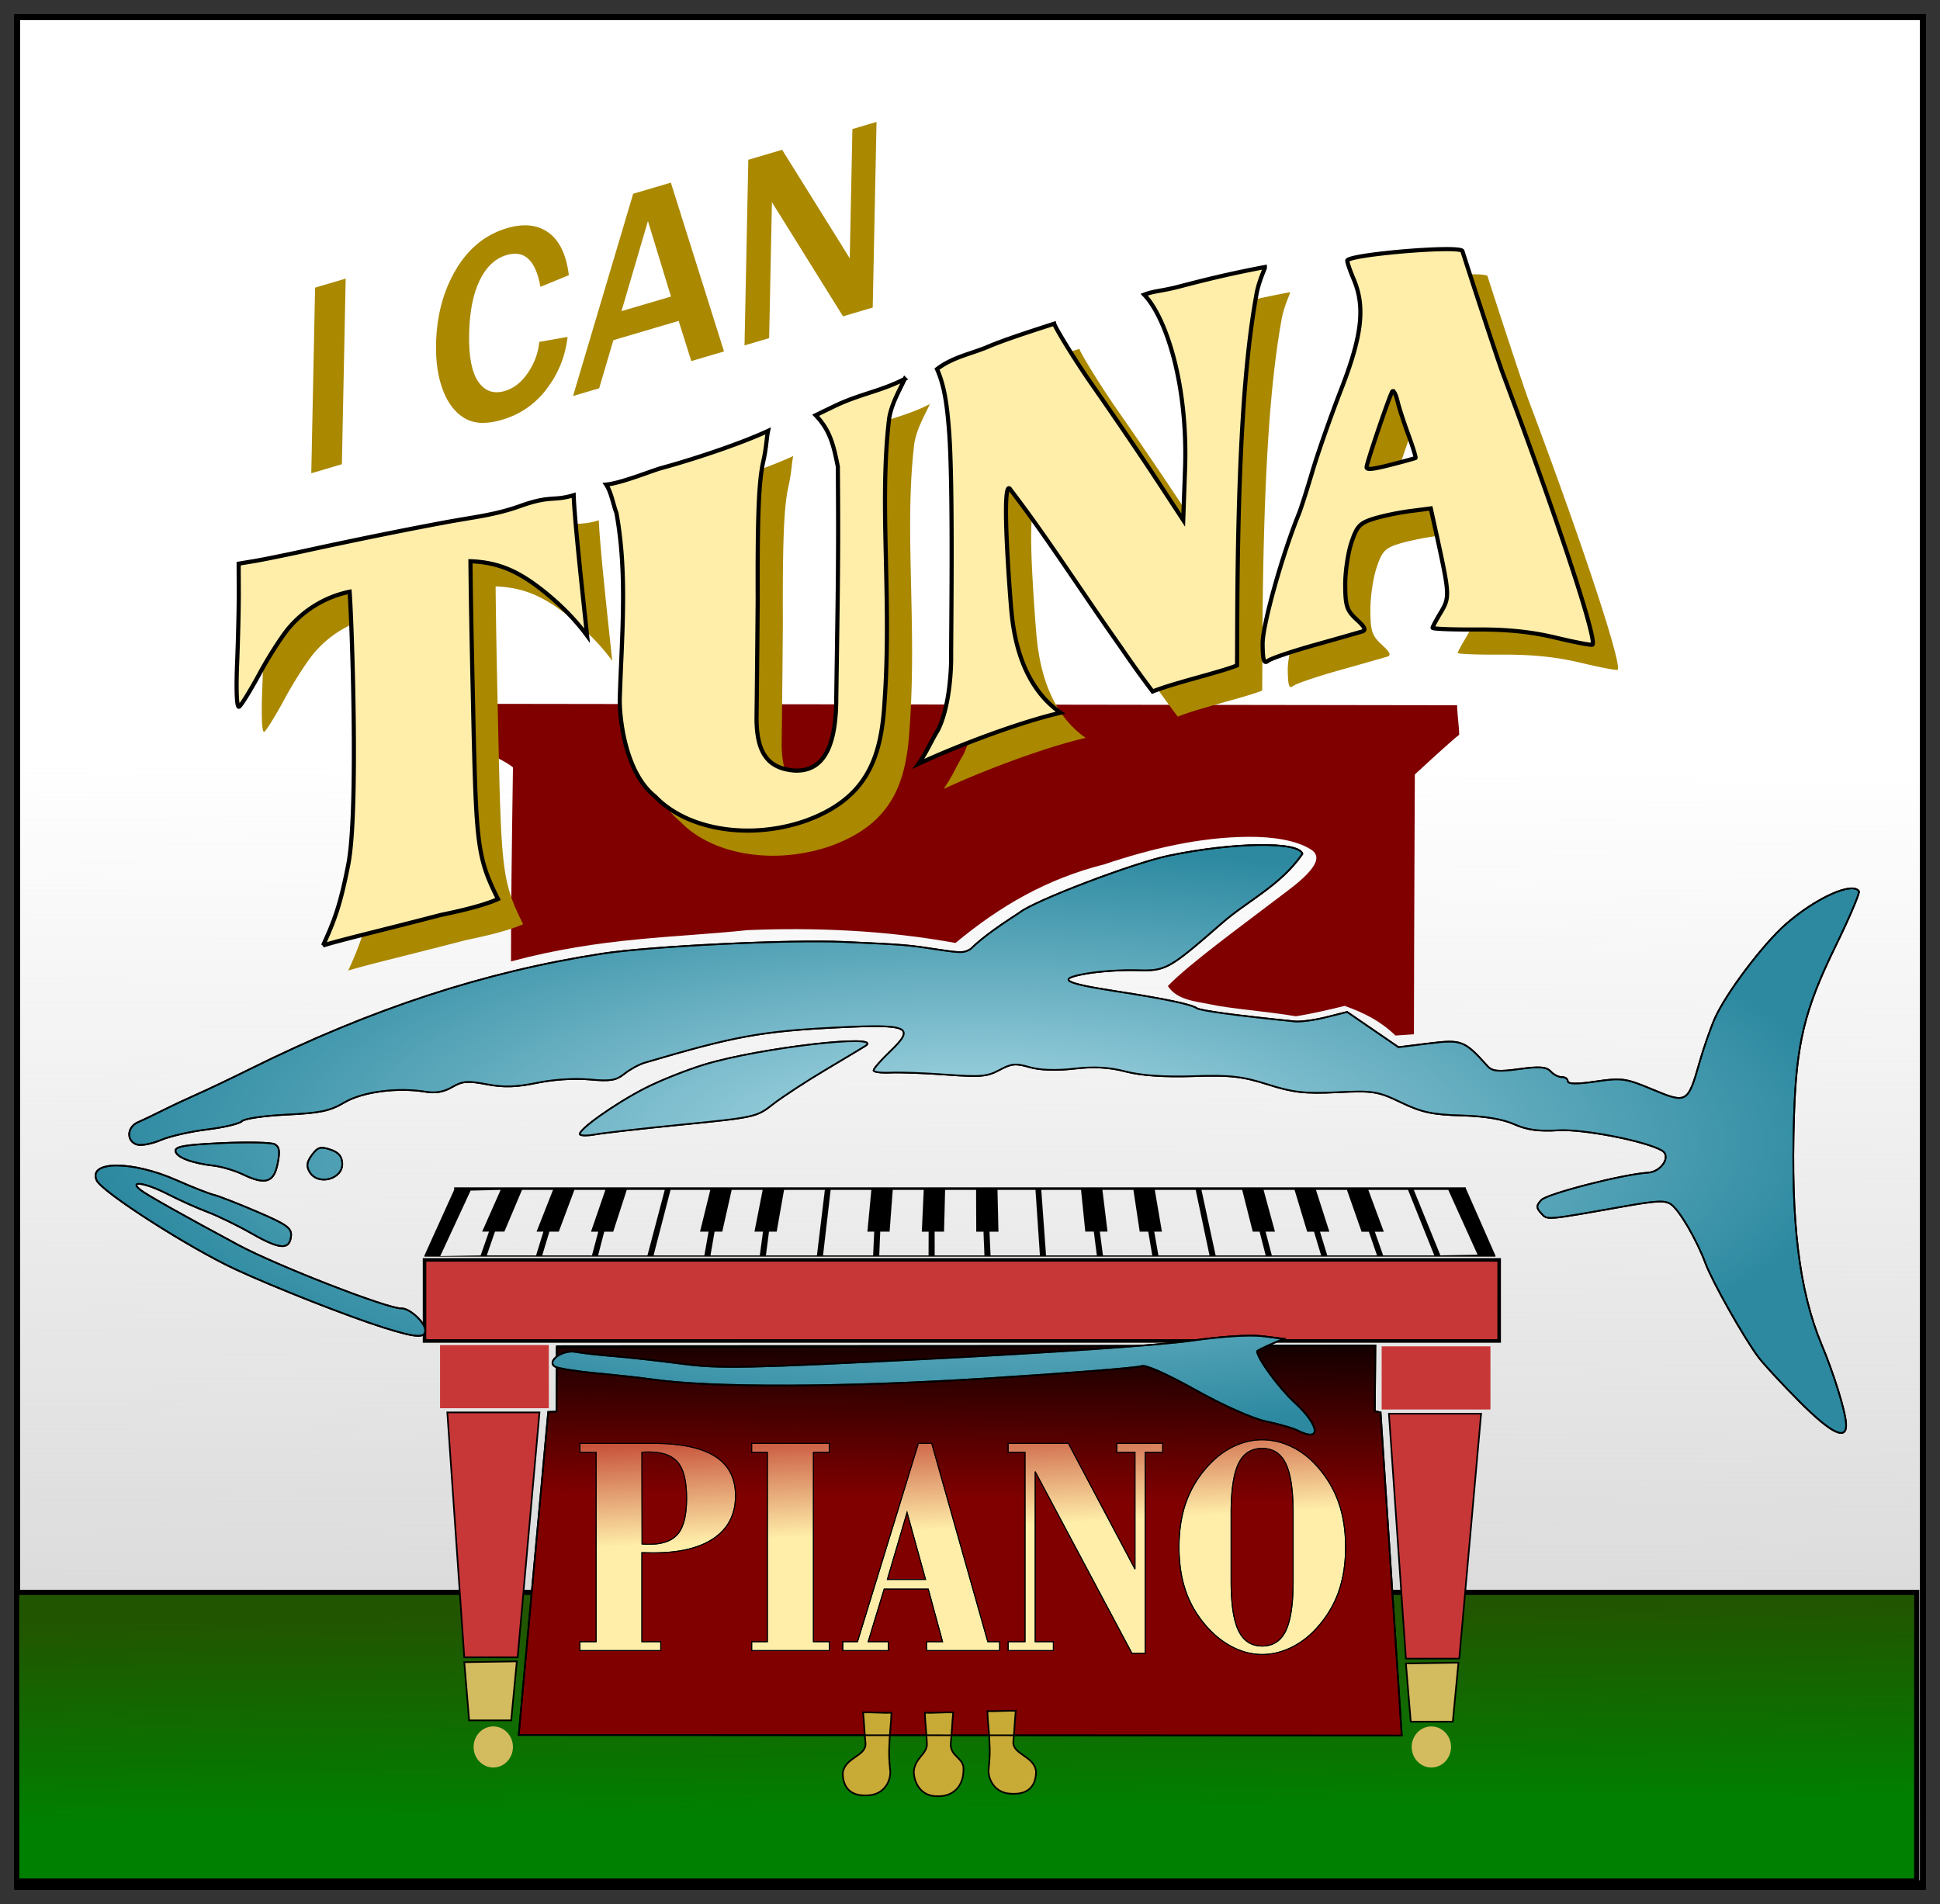
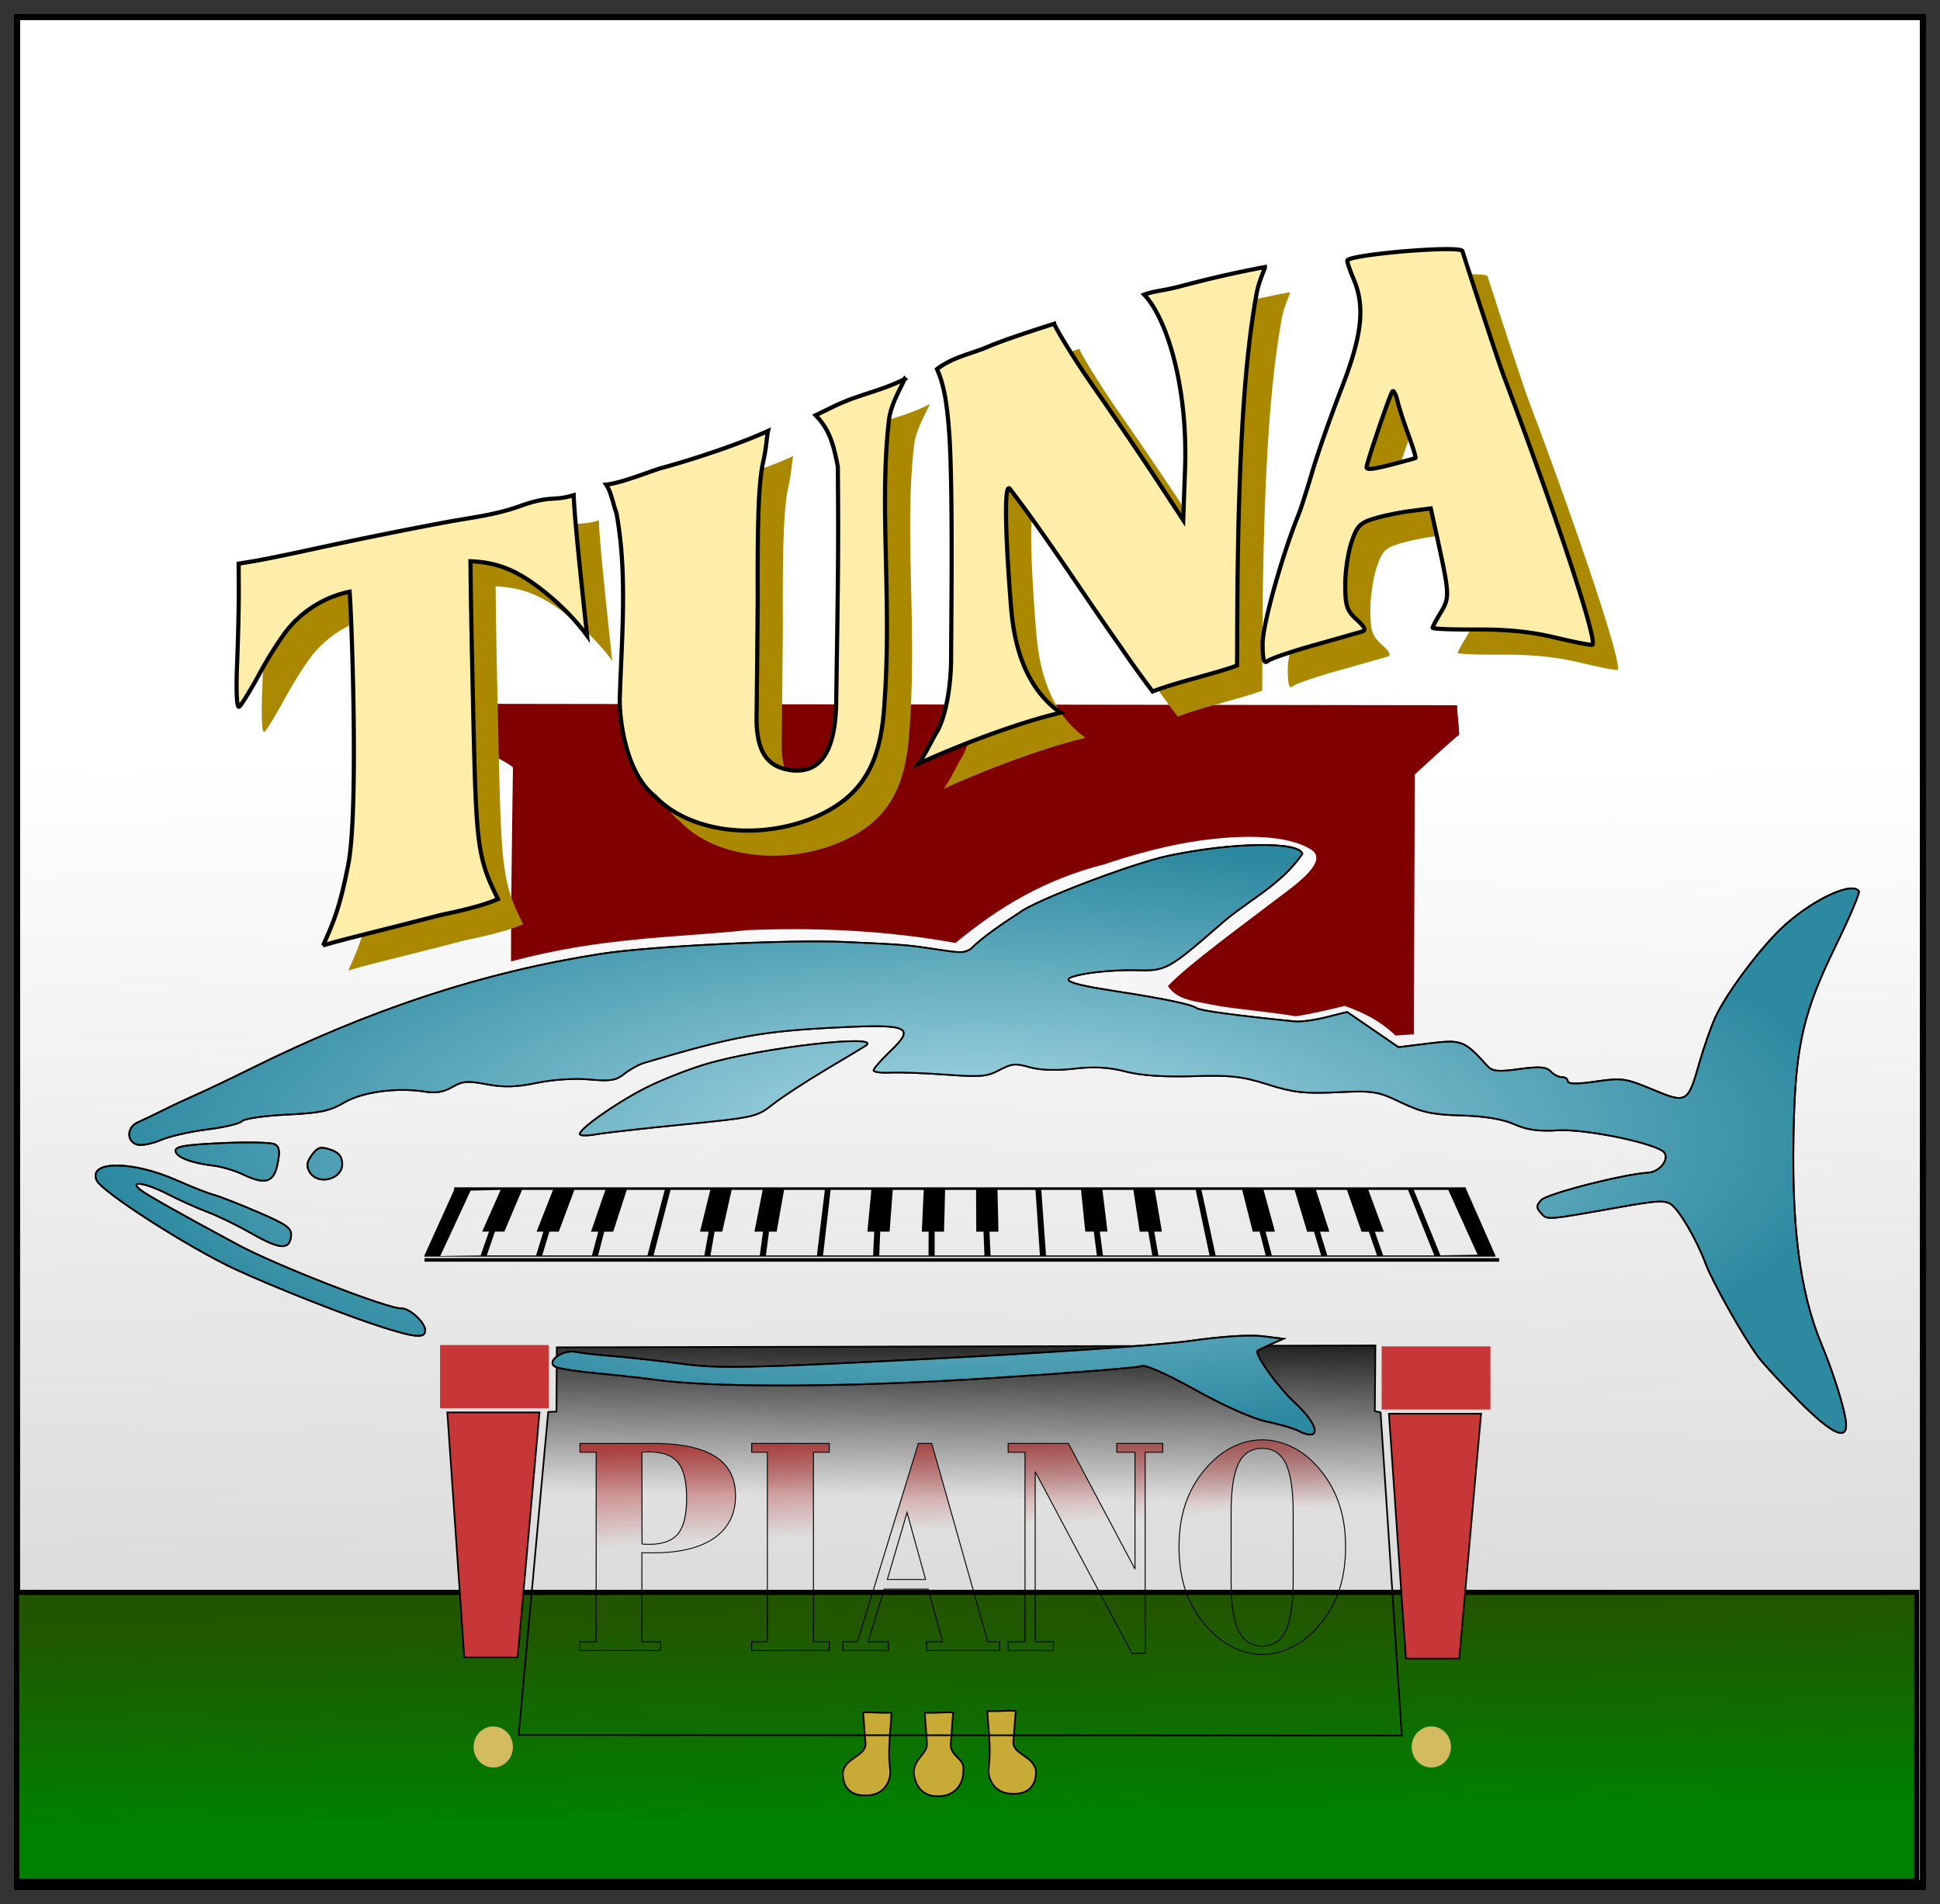
<svg xmlns="http://www.w3.org/2000/svg" xmlns:xlink="http://www.w3.org/1999/xlink" width="547.93" height="537.904" viewBox="0 0 547.93 537.904">
  <rect x="0" y="0" width="547.93" height="537.904" fill="#333333" stroke="none" />
  <defs>
    <linearGradient id="a">
      <stop offset="0" stop-color="#afdde9" />
      <stop offset="1" stop-color="#afdde9" stop-opacity="0" />
    </linearGradient>
    <linearGradient xlink:href="#b" id="i" gradientUnits="userSpaceOnUse" gradientTransform="matrix(1.172 0 0 1.172 638.564 -190.222)" x1="-242.44" y1="520.437" x2="-240.211" y2="559.518" />
    <linearGradient id="b">
      <stop offset="0" stop-color="#a00" />
      <stop offset="1" stop-color="#a00" stop-opacity="0" />
    </linearGradient>
    <linearGradient xlink:href="#c" id="h" gradientUnits="userSpaceOnUse" gradientTransform="matrix(1.172 0 0 1.172 499.538 -151.231)" x1="-99.029" y1="459.8" x2="-99.597" y2="504.415" />
    <linearGradient id="c">
      <stop offset="0" />
      <stop offset="1" stop-opacity="0" />
    </linearGradient>
    <linearGradient xlink:href="#d" id="g" x1="-410.703" y1="331.598" x2="-409.703" y2="391.238" gradientUnits="userSpaceOnUse" gradientTransform="matrix(1.286 0 0 .936 911.405 162.016)" />
    <linearGradient id="d">
      <stop offset="0" stop-color="#250" />
      <stop offset="1" stop-color="#250" stop-opacity="0" />
    </linearGradient>
    <linearGradient xlink:href="#e" id="f" x1="-426.704" y1="432.694" x2="-425.704" y2="153.407" gradientUnits="userSpaceOnUse" gradientTransform="matrix(1.286 0 0 1.209 911.215 46.777)" />
    <linearGradient id="e">
      <stop offset="0" stop-color="#ccc" />
      <stop offset="1" stop-color="#ccc" stop-opacity="0" />
    </linearGradient>
    <radialGradient xlink:href="#a" id="j" gradientUnits="userSpaceOnUse" gradientTransform="matrix(1.172 0 0 .393 662.51 163.698)" cx="-239.336" cy="445.375" fx="-239.336" fy="445.375" r="212.726" />
  </defs>
  <path fill="#fff" fill-rule="evenodd" stroke="#000" stroke-width="1.674" d="M4.837 4.837h538.256v528.23H4.837z" />
  <path fill="url(#f)" fill-rule="evenodd" stroke="#000" stroke-width="1.673" d="M110.871 21.418h538.258v527.149H110.871z" transform="translate(-106.035 -16.582)" />
  <path fill="green" fill-rule="evenodd" stroke="#000" stroke-width="1.404" d="M4.702 449.832H541.36v81.5H4.702z" />
  <path fill="url(#g)" fill-rule="evenodd" stroke="#000" stroke-width="1.415" d="M110.742 466.419h536.646v82.787H110.742z" transform="translate(-106.035 -16.582)" />
  <path d="M132.538 198.814l1.135 9.338c.467 3.93 7.246 5.465 11.206 8.605-.36 24.614-.554 40.658-.55 54.82 25.767-6.897 46.116-6.642 66.757-8.826 18.688-.805 39.185.021 58.774 3.625 12.601-10.468 25.766-18.11 42.076-22.228 13.19-4.437 26.896-7.656 40.647-7.763 7.004-.054 13.67 1.018 17.687 3.589 2.576 1.648 2.688 4.58-6.152 11.315-14.008 10.673-28.176 20.928-34.275 27.245 2.648 4.036 7.86 4.296 11.9 5.163 5.89 1.264 15.568 1.935 24.243 3.37 4.244-.602 11.31-2.285 13.805-2.93 5.752 2.091 10.016 4.25 14.355 8.385l5.2-.366c.04-28.153.256-73.385.256-73.385s10.317-9.58 12.524-11.205c-.009-2.387-.52-5.363-.586-8.35z" fill="maroon" />
  <g style="text-align:center;line-height:125%;-inkscape-font-specification:'Franklin Gothic Medium,'" font-size="74.996" font-weight="400" letter-spacing="0" word-spacing="0" text-anchor="middle" fill="#a80" font-family="Franklin Gothic Medium">
-     <path d="M96.56 131.137l-8.64 2.55 1.073-52.434 8.64-2.55zM152.318 96.58l7.988-1.404c-.623 5.402-2.567 10.27-5.833 14.607-3.265 4.337-7.497 7.273-12.695 8.807-4.378 1.293-7.906 1.138-10.585-.464-2.678-1.602-4.713-4.247-6.104-7.935-1.39-3.687-2.035-8.015-1.933-12.983.164-7.99 2.03-15 5.597-21.03 3.568-6.03 8.384-9.939 14.448-11.73 4.753-1.402 8.677-.97 11.773 1.298 3.095 2.268 4.991 6.265 5.689 11.99l-8.027 3.286c-1.313-7.478-4.486-10.474-9.52-8.988-3.232.954-5.776 3.34-7.635 7.16-1.859 3.82-2.852 8.854-2.98 15.102-.13 6.351.732 10.863 2.586 13.536 1.853 2.673 4.36 3.543 7.521 2.61 2.53-.747 4.706-2.471 6.53-5.173 1.824-2.702 2.884-5.599 3.18-8.69zM204.486 99.277l-9.237 2.727-3.573-11.355-18.438 5.443-4.014 13.594-7.375 2.177 16.983-57.13 10.642-3.142zm-14.973-15.51l-6.51-21.332-7.468 25.457zM246.49 86.877l-8.394 2.478-17.506-28.126-1.319-2.093c-.27-.429-.687-1.108-1.25-2.036l-.786 38.413-6.954 2.053 1.073-52.434 9.553-2.82 16.156 25.928c.135.215 1.115 1.797 2.94 4.745l.747-36.531 6.814-2.012z" />
-   </g>
+     </g>
  <g fill="#a80">
    <path d="M364.323 82.544c-8.74 1.662-15.082 3.127-24.095 5.492-4.863 1.277-7.27 1.248-9.96 2.307 6.241 6.494 12.394 25.555 11.535 49.327l-.513 14.354-7.47-11.388c-4.106-6.268-12.148-18.109-17.87-26.293-5.723-8.184-10.882-16.834-11.096-17.797-8.01 2.577-13.502 4.391-18.054 6.225-4.889 2.207-10.438 3.04-15.05 6.592 2.04 4.561 2.813 9.843 3.406 17.467 1.205 15.518.535 58.401.585 64.487-.068 6.475-1.099 14.812-3.728 20.02-1.602 2.509-3.124 6.168-5.5 9.532 11.786-5.495 29.256-11.956 40.135-14.428-12.207-8.544-13.537-24.414-14.062-30.724-1.789-23.243-1.804-35.314-.036-32.225 9.942 12.921 20.012 28.69 30.65 43.76 3.204 4.642 5.372 7.787 9.448 13.183 6.012-2.43 18.998-5.403 23.839-7.36.091-5.124-.055-21.788.476-42.369.912-35.358 3.134-51.949 5.017-62.51.745-4.177 2.72-7.724 2.344-7.652zm-101.691 31.602c-6.951 3.583-12.747 4.203-20.25 7.873l-4.908 2.38c4.079 4.258 5.035 8.36 6.262 14.502.221 24.506.016 34.017-.44 65.292-.018 13.56-3.443 20.96-11.827 20.58-7.101-.596-10.612-4.473-10.693-14.538.137-11.45.254-23.87.33-33.946-.093-23.408.296-33.18 1.574-38.853.94-4.169.875-6.333 1.355-8.606-7.822 3.611-20.808 7.956-30.21 10.51-2.343.636-11.527 4.34-15.527 4.65 1.493 2.21 2.008 5.723 2.892 7.947 3.217 17.34 1.476 35.257.953 52.805-.04 5.474 1.58 20.684 9.96 27.318 9.123 9.574 26.968 12.426 42.808 6.811 17.361-6.424 21.152-18.045 22.045-33.836 2.037-29.377-1.622-55.63 1.281-79.757.703-4.226 2.836-7.722 4.395-11.132zM98.348 274.178c3.356-7.366 4.904-11.557 7.181-23.192 2.874-15.52.913-69.376.317-76.728-6.085 1.249-12.2 4.498-16.979 10.01-1.995 2.302-5.768 8.145-8.384 12.983-2.616 4.838-5.244 9.103-5.842 9.477-.657.412-.884-4.32-.574-12.002.281-6.976.496-16.218.477-20.54l-.034-7.856 4.39-.73c2.414-.4 9.129-1.761 14.921-3.025 12.977-2.83 27.685-5.813 38.995-7.91 8.326-1.543 14.087-2.068 21.234-4.627 8.68-3.108 9.241-1.275 15.078-3.055.282 7.678 2.814 30.421 3.788 39.672-4.636-6.32-10.371-11.198-14.285-14.097-6.579-4.872-11.94-6.652-18.65-6.913.082 9.517.258 19.145.734 40.737.87 39.43 1.074 42.696 7.036 54.688-4.8 2.167-13.216 3.873-16.24 4.51-17.597 4.587-27.394 6.817-33.163 8.598zM414.834 77.483c-9.215.114-27.216 1.97-27.208 3.26.004.565.813 2.892 1.795 5.2 3.302 7.764 2.407 15.874-3.443 30.942-2.925 7.536-6.588 17.945-8.129 23.144-1.54 5.2-3.295 10.73-3.918 12.267-4.747 11.704-10.25 31.432-10.217 36.656.03 4.668.372 5.759 1.501 4.834.802-.656 6.713-2.661 13.147-4.468a1955.974 1955.974 0 0013.402-3.808c1.26-.37.867-1.238-1.501-3.406-2.742-2.51-3.186-3.817-3.223-9.667-.023-3.726.781-9.157 1.758-12.084 1.548-4.638 2.376-5.528 6.445-6.775 2.57-.788 7.214-1.735 10.327-2.124l5.64-.732 1.903 8.642c3.394 15.609 3.442 16.546.952 20.69-1.272 2.118-2.345 4.087-2.343 4.394.002.307 5.6.52 12.414.476 8.617-.055 15.434.645 22.374 2.307 5.488 1.314 10.138 2.206 10.363 1.978 1.383-1.4-10.105-36.172-25.23-76.388-1.383-3.676-8.79-26.242-11.499-34.789-.136-.43-2.238-.587-5.31-.549zm-14.318 40.135c.37.014.906 1.131 1.282 2.746.43 1.846 1.843 6.17 3.113 9.631 1.27 3.46 2.16 6.377 1.977 6.482-.183.105-2.867.85-5.932 1.648-5.964 1.552-7.868 1.796-7.873.952-.007-1.15 6.677-20.805 7.287-21.423.045-.045.094-.038.146-.036z" />
  </g>
  <g fill="#fea" stroke="#000">
    <path d="M357.221 75.441c-8.74 1.663-15.082 3.127-24.095 5.493-4.863 1.277-7.27 1.247-9.96 2.307 6.24 6.494 12.394 25.555 11.534 49.326l-.512 14.355-7.47-11.389c-4.107-6.268-12.148-18.108-17.87-26.292-5.723-8.184-10.882-16.835-11.097-17.797-8.008 2.577-13.501 4.391-18.053 6.225-4.889 2.207-10.438 3.04-15.05 6.592 2.04 4.561 2.813 9.843 3.405 17.467 1.205 15.518.536 58.4.586 64.487-.068 6.475-1.1 14.812-3.728 20.02-1.602 2.508-3.124 6.168-5.5 9.531 11.785-5.494 29.255-11.956 40.135-14.428-12.207-8.543-13.538-24.413-14.062-30.723-1.789-23.243-1.805-35.314-.037-32.225 9.943 12.92 20.013 28.689 30.65 43.76 3.205 4.641 5.372 7.786 9.449 13.183 6.012-2.43 18.998-5.403 23.839-7.36.091-5.125-.055-21.789.476-42.37.912-35.358 3.133-51.948 5.017-62.508.745-4.178 2.72-7.725 2.343-7.654zM255.53 107.044c-6.95 3.583-12.746 4.203-20.25 7.873l-4.907 2.38c4.079 4.258 5.035 8.36 6.262 14.501.22 24.506.015 34.018-.44 65.292-.019 13.561-3.443 20.961-11.828 20.58-7.1-.595-10.611-4.472-10.692-14.537.137-11.45.253-23.87.33-33.946-.093-23.408.296-33.181 1.574-38.853.939-4.169.875-6.333 1.355-8.606-7.822 3.61-20.808 7.956-30.211 10.51-2.343.636-11.526 4.339-15.527 4.65 1.493 2.21 2.008 5.723 2.893 7.947 3.216 17.34 1.476 35.257.952 52.805-.04 5.474 1.58 20.683 9.96 27.318 9.123 9.574 26.969 12.426 42.809 6.81 17.36-6.423 21.151-18.044 22.044-33.835 2.037-29.377-1.621-55.63 1.282-79.757.703-4.226 2.836-7.722 4.394-11.132zM91.246 267.076c3.355-7.366 4.904-11.557 7.181-23.193 2.874-15.52.912-69.376.317-76.727-6.086 1.249-12.2 4.497-16.979 10.01-1.996 2.302-5.769 8.144-8.384 12.982-2.616 4.838-5.245 9.103-5.842 9.478-.658.412-.884-4.32-.575-12.002.282-6.976.496-16.219.478-20.54l-.035-7.857 4.39-.728c2.415-.401 9.13-1.763 14.922-3.026 12.977-2.83 27.684-5.813 38.994-7.91 8.327-1.544 14.087-2.068 21.235-4.627 8.68-3.108 9.24-1.276 15.078-3.055.282 7.678 2.813 30.42 3.788 39.672-4.637-6.32-10.372-11.198-14.286-14.097-6.578-4.873-11.94-6.652-18.65-6.913.083 9.517.259 19.145.735 40.737.87 39.43 1.073 42.696 7.035 54.688-4.8 2.167-13.216 3.873-16.24 4.51-17.596 4.587-27.393 6.817-33.162 8.598zM407.732 70.38c-9.216.115-27.216 1.97-27.208 3.26.004.566.813 2.892 1.794 5.2 3.303 7.765 2.408 15.875-3.442 30.943-2.925 7.536-6.588 17.944-8.13 23.144-1.54 5.199-3.294 10.73-3.918 12.267-4.746 11.704-10.25 31.431-10.216 36.656.03 4.668.372 5.758 1.501 4.834.802-.657 6.713-2.661 13.146-4.468a1955.974 1955.974 0 0013.403-3.808c1.26-.371.867-1.238-1.501-3.406-2.742-2.51-3.186-3.817-3.223-9.667-.023-3.726.78-9.157 1.758-12.085 1.547-4.638 2.375-5.527 6.445-6.774 2.569-.788 7.214-1.736 10.326-2.124l5.64-.733 1.904 8.643c3.394 15.609 3.441 16.546.952 20.69-1.272 2.118-2.345 4.087-2.343 4.394.002.306 5.6.519 12.413.476 8.618-.055 15.435.645 22.375 2.307 5.487 1.314 10.138 2.205 10.363 1.977 1.382-1.4-10.105-36.17-25.23-76.388-1.383-3.675-8.79-26.241-11.499-34.788-.137-.43-2.238-.587-5.31-.55zm-14.318 40.136c.369.014.906 1.131 1.282 2.746.429 1.846 1.843 6.17 3.112 9.63 1.27 3.461 2.16 6.378 1.978 6.482-.183.105-2.867.85-5.933 1.648-5.964 1.552-7.867 1.796-7.873.952-.007-1.15 6.677-20.804 7.288-21.422.044-.045.093-.038.146-.036z" stroke-width="1.172" />
  </g>
-   <path fill="#c83737" fill-rule="evenodd" stroke="#000" d="M119.903 355.901h303.515v22.9H119.903z" />
+   <path fill="#c83737" fill-rule="evenodd" stroke="#000" d="M119.903 355.901h303.515H119.903z" />
  <path style="marker:none" d="M418.316 399.349h-26.03l4.795 69.187h15.07z" color="#000" fill="#c83737" stroke="#000" stroke-width=".469" overflow="visible" />
-   <path style="marker:none" d="M397.08 469.9l1.37 16.446h11.879l1.593-16.673z" color="#000" fill="#d3bc5f" stroke="#000" stroke-width=".469" overflow="visible" />
  <path d="M390.236 380.322h30.722v17.84h-30.722z" fill="#c83737" fill-rule="evenodd" />
  <path d="M152.368 398.984h-26.03l4.794 69.187h15.07z" style="marker:none" color="#000" fill="#c83737" stroke="#000" stroke-width=".469" overflow="visible" />
-   <path d="M131.132 469.535l1.37 16.447h11.878l1.593-16.673z" style="marker:none" color="#000" fill="#d3bc5f" stroke="#000" stroke-width=".469" overflow="visible" />
  <path d="M124.288 379.958h30.722v17.839h-30.722z" fill="#c83737" fill-rule="evenodd" />
  <path d="M144.872 493.488c0 3.203-2.486 5.8-5.553 5.8-3.068 0-5.554-2.597-5.554-5.8 0-3.204 2.486-5.8 5.554-5.8 3.067 0 5.553 2.596 5.553 5.8z" fill="#d3bc5f" />
-   <path style="marker:none" d="M157.255 380.273l-.088 18.473-2.333.106-8.335 91.243 249.418.174-5.987-91.287-1.625-.366.164-18.544z" color="#000" fill="maroon" stroke="#000" stroke-width=".469" overflow="visible" />
  <path style="marker:none" d="M269.225 483.724c-2.57-.091-5.446.201-8.015.11.091 3.028.49 5.672.582 8.7.175 2.924-3.338 3.927-3.7 7.85-.005 2.78 1.707 7.129 6.728 7.016 4.578.126 7.388-3.052 7.299-7.612.22-3.246-4.017-3.65-3.566-7.51.275-2.57.397-5.984.672-8.553zM286.89 483.266c-2.57-.092-5.446.2-8.016.109.092 3.028.491 5.672.583 8.7.175 2.924.103 4.156-.26 8.079-.005 2.78 1.937 6.67 6.959 6.558 4.577.125 6.474-2.592 6.462-6.308-.549-4.552-6.85-4.724-6.4-8.585.275-2.57.396-5.984.672-8.553zM243.767 483.724c2.57-.091 5.446.201 8.015.11-.091 3.028-.49 5.672-.582 8.7-.175 2.924-.104 4.156.26 8.078.004 2.781-1.938 6.672-6.959 6.558-4.578.126-6.475-2.591-6.462-6.307.548-4.552 6.85-4.725 6.4-8.585-.275-2.57-.397-5.984-.672-8.553z" color="#000" fill="#c8ab37" stroke="#000" stroke-width=".469" overflow="visible" />
  <path d="M263.29 397.185l-.088 18.143-2.334.106-8.335 91.243 249.419.173-5.987-91.286-1.625-.366.163-18.544z" style="marker:none" color="#000" fill="url(#h)" stroke="#000" stroke-width=".469" overflow="visible" transform="translate(-106.035 -16.582)" />
  <path d="M508.253 395.934c-4.94-4.959-10.191-10.641-11.67-12.627-4.103-5.504-12.995-21.297-14.908-26.475-2.38-6.445-7.194-14.742-9.598-16.546-1.702-1.277-3.895-1.186-13.849.577-21.979 3.893-21.147 3.825-22.95 1.858-1.425-1.556-1.421-2.124.026-3.72 1.617-1.784 23.152-7.311 30.135-7.735 3.824-.231 6.647-4.689 3.962-6.256-4.617-2.695-22.34-6.14-29.357-5.707-5.451.337-8.866-.14-12.404-1.732-3.192-1.436-8.335-2.29-14.867-2.468-8.127-.22-11.303-.906-17.064-3.682-6.536-3.15-7.919-3.37-18.054-2.874-9.063.444-12.479.058-19.595-2.213-7.17-2.289-10.71-2.68-21.063-2.332-8.11.272-14.752-.185-19.066-1.313-4.661-1.22-8.971-1.457-14.559-.805-4.952.579-9.665.424-12.531-.412-3.994-1.164-5.113-1.061-8.559.785-3.47 1.86-5.338 2.024-14.99 1.315-6.063-.445-13.162-.705-15.775-.577-2.612.128-4.769-.148-4.791-.613-.023-.465 2.101-2.9 4.72-5.41 7.152-6.854 5.288-7.725-14.466-6.757-21.846 1.07-29.346 2.434-54.889 9.98-1.59.47-4.161 1.871-5.713 3.115-2.387 1.912-3.915 2.163-9.893 1.626-4.287-.385-10.137-.006-14.858.963-5.88 1.207-9.346 1.305-14.145.4-5.476-1.033-6.831-.924-9.78.788-2.37 1.377-4.67 1.783-7.476 1.321-7.955-1.31-17.825-.01-22.972 3.026-4.095 2.415-6.723 2.969-16.316 3.439-6.391.313-11.947 1.126-12.597 1.843-.64.706-5.05 1.759-9.799 2.34-4.75.58-10.629 1.919-13.065 2.973-2.436 1.055-5.442 1.65-6.681 1.322-3.121-.825-3.051-4.925.108-6.308 1.421-.622 4.645-2.166 7.164-3.43 2.52-1.263 6.906-3.32 9.749-4.57 2.842-1.25 9.549-4.448 14.904-7.105 34.182-16.96 66.083-27.413 99.302-32.536 13.766-2.123 52.937-4.02 68.471-3.317 17.255.78 17.585.808 27.009 2.241 6.363.968 6.797.787 8.593-.204 4.042-3.947 9.39-7.395 13.911-10.366 4.007-3.242 31.772-13.875 41.979-16.019 18.262-3.836 37.005-4.097 37.87-.529-6.078 8.828-15.358 13.173-22.487 19.352-15.358 13.383-16.052 13.769-24.298 13.512-4.097-.128-10.49.3-14.205.95-8.597 1.505-6.613 2.688 8.394 5.006 13.768 2.126 21.152 3.673 22.739 4.764 1.038.713 11.056 2.068 27.717 3.748 1.621.164 5.606-.371 8.856-1.189l5.907-1.486 7.254 4.976 7.253 4.975 8.662-1.072c9.187-1.136 9.98-.828 16.47 6.4 1.353 1.506 3.054 1.666 8.993.846 5.673-.783 7.673-.632 8.866.67.847.926 2.266 1.647 3.153 1.603.887-.043 1.64.48 1.673 1.163.04.828 2.674.855 7.923.079 7.287-1.077 8.46-.912 16.02 2.259 9.648 4.046 9.986 3.853 13.25-7.594 1.187-4.165 3.15-9.805 4.361-12.532 3.144-7.076 13.634-20.979 20.079-26.611 8.46-7.393 18.755-12.026 20.6-9.27.313.468-2.699 7.535-6.693 15.704-8.684 17.76-11.004 27.347-11.649 48.132-.918 29.629 1.437 48.983 7.822 64.267 3.45 8.26 6.66 18.615 6.895 22.247.328 5.046-4.01 3.011-13.158-6.173zm-141.884 8.092c-1.17-.607-5.067-1.717-8.66-2.467-3.846-.803-12.102-4.476-20.07-8.929-8.23-4.6-14.21-7.243-15.255-6.744-.946.452-20.506 2.013-43.466 3.47-40.846 2.592-77.927 2.703-94.79.283-2.925-.42-9.924-1.189-15.554-1.709-5.63-.52-10.95-1.368-11.824-1.885-2.549-1.509 2.23-4.88 5.88-4.148 1.63.326 6.407.868 10.618 1.203 4.21.336 12.97 1.312 19.464 2.17 10.474 1.382 18.426 1.22 70.324-1.434 33.745-1.726 64.679-3.866 73.078-5.056 9.033-1.28 16.806-1.786 20.466-1.332l5.902.731-3.733 1.637c-2.053.9-3.727 1.749-3.72 1.887.102 2.086 6.217 10.431 10.571 14.429 7.24 6.646 7.712 11.494.769 7.894zm-258.045-29.013c-10.029-3.166-30.468-11.2-41.724-16.4-13.12-6.061-37.87-21.922-39.313-25.193-2.46-5.576 10.036-5.592 22.608-.027 4.33 1.916 9.05 3.775 10.49 4.13 1.441.354 6.994 2.523 12.341 4.819 8.264 3.548 9.686 4.567 9.478 6.794-.374 4.022-3.16 3.862-11.012-.63-3.955-2.262-9.61-5.023-12.57-6.136-2.957-1.112-7.974-3.362-11.148-5-6.248-3.223-11.192-4.038-7.89-1.3 1.538 1.273 11.638 6.963 27.707 15.606 10.857 5.84 42.375 18.104 46.061 17.923 2.258-.11 6.629 3.86 6.74 6.123.115 2.36-2.555 2.2-11.767-.709zM68.663 331.78c-2.313-1.11-6.063-2.232-8.335-2.492-6.294-.723-10.678-2.431-10.764-4.197-.062-1.249 2.759-1.72 13.128-2.195 7.263-.333 13.972-.182 14.909.336 1.328.734 1.508 1.936.817 5.467-1.046 5.352-3.445 6.11-9.755 3.08zm18.796-.692c-.986-1.643-.836-2.814.618-4.8 1.633-2.232 2.411-2.467 5.186-1.565 2.315.753 3.304 1.884 3.402 3.89.22 4.502-6.85 6.402-9.206 2.475zm76.379-10.585c-1.082-.98 9.734-8.698 18.392-13.122 4.206-2.15 11.774-5.16 16.818-6.689 15.499-4.698 50.795-8.782 45.387-5.252-.524.342-5.57 3.368-11.212 6.724-5.643 3.356-12.357 7.752-14.92 9.768-4.564 3.59-5.084 3.707-25.53 5.738-11.478 1.14-22.523 2.39-24.543 2.779-2.02.388-3.997.412-4.392.054z" fill="#2c89a0" stroke="#000" stroke-width=".469" />
  <g style="text-indent:0;text-align:center;line-height:125%;text-transform:none;block-progression:tb;marker:none;-inkscape-font-specification:Bodoni BdCn BT" font-size="92.988" font-weight="400" letter-spacing="0" word-spacing="0" text-anchor="middle" color="#000" fill="#fea" stroke="#000" stroke-width=".258" font-family="Bodoni BdCn BT">
-     <path d="M276.81 442.757l.045 26.879c.242.03.5.053.772.068.272.015.68.023 1.226.023 3.632 0 6.228-1.03 7.787-3.088 1.558-2.058 2.338-5.524 2.338-10.397 0-4.934-.787-8.43-2.361-10.489-1.574-2.058-4.223-3.087-7.946-3.087-.484 0-.863.008-1.135.023a8.592 8.592 0 00-.726.068zm-16.845 58.117v-2.588h4.404v-55.53h-4.404v-2.587h19.841c7.537 0 13.167 1.263 16.89 3.79 3.724 2.528 5.585 6.38 5.585 11.556 0 5.358-1.93 9.482-5.789 12.373-3.86 2.89-9.36 4.336-16.504 4.336-.848 0-1.491-.008-1.93-.023a36.401 36.401 0 00-1.248-.022v26.107h5.13v2.588zM323.485 498.286h4.313v2.588h-21.113v-2.588h4.268v-55.53h-4.268v-2.587h21.113v2.588h-4.313zM343.599 480.033h10.398l-5.04-19.614zm-12.123 20.84v-2.587h3.996l16.572-58.117h3.633l15.255 58.117h3.224v2.588h-19.887v-2.588h4.359l-3.905-15.438h-11.987l-4.358 15.438h5.493v2.588zM376.472 500.874v-2.588h4.585v-55.53h-4.585v-2.587h16.39l18.117 36.822v-34.234h-4.95v-2.588h12.487v2.588h-4.768v58.934h-3.586l-26.335-53.259v49.854h4.95v2.588zM454.022 480.487V460.6c0-6.659-.666-11.487-1.998-14.483-1.332-2.997-3.48-4.495-6.447-4.495s-5.116 1.498-6.448 4.495c-1.331 2.996-1.997 7.824-1.997 14.483v19.887c0 6.69.673 11.54 2.02 14.552 1.347 3.012 3.489 4.518 6.425 4.518 2.966 0 5.115-1.506 6.447-4.518 1.332-3.011 1.998-7.862 1.998-14.552zm-31.057-9.943c0-5.025.674-9.512 2.021-13.462 1.347-3.95 3.413-7.515 6.198-10.693 2.058-2.361 4.328-4.162 6.81-5.403 2.482-1.241 5.01-1.862 7.583-1.862 2.633 0 5.214.628 7.741 1.885 2.528 1.256 4.79 3.05 6.788 5.38a31.91 31.91 0 016.152 10.693c1.347 3.95 2.02 8.437 2.02 13.462s-.665 9.497-1.997 13.417-3.39 7.484-6.175 10.693c-2.028 2.33-4.306 4.139-6.833 5.425-2.528 1.287-5.093 1.93-7.696 1.93-2.543 0-5.055-.636-7.537-1.907s-4.768-3.087-6.856-5.448c-2.815-3.209-4.889-6.773-6.22-10.693-1.333-3.92-1.999-8.392-1.999-13.417z" style="line-height:125%;marker:none;-inkscape-font-specification:Bodoni BdCn BT" transform="matrix(1.038 0 0 .964 -106.035 -16.582)" />
-   </g>
+     </g>
  <g transform="matrix(1.038 0 0 .964 -106.035 -16.582)" style="text-indent:0;text-align:center;line-height:125%;text-transform:none;block-progression:tb;marker:none;-inkscape-font-specification:Bodoni BdCn BT" font-size="92.988" font-weight="400" letter-spacing="0" word-spacing="0" text-anchor="middle" color="#000" fill="url(#i)" stroke="#000" stroke-width=".258" font-family="Bodoni BdCn BT">
    <path d="M276.81 442.757l.045 26.879c.242.03.5.053.772.068.272.015.68.023 1.226.023 3.632 0 6.228-1.03 7.787-3.088 1.558-2.058 2.338-5.524 2.338-10.397 0-4.934-.787-8.43-2.361-10.489-1.574-2.058-4.223-3.087-7.946-3.087-.484 0-.863.008-1.135.023a8.592 8.592 0 00-.726.068zm-16.845 58.117v-2.588h4.404v-55.53h-4.404v-2.587h19.841c7.537 0 13.167 1.263 16.89 3.79 3.724 2.528 5.585 6.38 5.585 11.556 0 5.358-1.93 9.482-5.789 12.373-3.86 2.89-9.36 4.336-16.504 4.336-.848 0-1.491-.008-1.93-.023a36.401 36.401 0 00-1.248-.022v26.107h5.13v2.588zM323.485 498.286h4.313v2.588h-21.113v-2.588h4.268v-55.53h-4.268v-2.587h21.113v2.588h-4.313zM343.599 480.033h10.398l-5.04-19.614zm-12.123 20.84v-2.587h3.996l16.572-58.117h3.633l15.255 58.117h3.224v2.588h-19.887v-2.588h4.359l-3.905-15.438h-11.987l-4.358 15.438h5.493v2.588zM376.472 500.874v-2.588h4.585v-55.53h-4.585v-2.587h16.39l18.117 36.822v-34.234h-4.95v-2.588h12.487v2.588h-4.768v58.934h-3.586l-26.335-53.259v49.854h4.95v2.588zM454.022 480.487V460.6c0-6.659-.666-11.487-1.998-14.483-1.332-2.997-3.48-4.495-6.447-4.495s-5.116 1.498-6.448 4.495c-1.331 2.996-1.997 7.824-1.997 14.483v19.887c0 6.69.673 11.54 2.02 14.552 1.347 3.012 3.489 4.518 6.425 4.518 2.966 0 5.115-1.506 6.447-4.518 1.332-3.011 1.998-7.862 1.998-14.552zm-31.057-9.943c0-5.025.674-9.512 2.021-13.462 1.347-3.95 3.413-7.515 6.198-10.693 2.058-2.361 4.328-4.162 6.81-5.403 2.482-1.241 5.01-1.862 7.583-1.862 2.633 0 5.214.628 7.741 1.885 2.528 1.256 4.79 3.05 6.788 5.38a31.91 31.91 0 016.152 10.693c1.347 3.95 2.02 8.437 2.02 13.462s-.665 9.497-1.997 13.417-3.39 7.484-6.175 10.693c-2.028 2.33-4.306 4.139-6.833 5.425-2.528 1.287-5.093 1.93-7.696 1.93-2.543 0-5.055-.636-7.537-1.907s-4.768-3.087-6.856-5.448c-2.815-3.209-4.889-6.773-6.22-10.693-1.333-3.92-1.999-8.392-1.999-13.417z" style="line-height:125%;marker:none;-inkscape-font-specification:Bodoni BdCn BT" />
  </g>
  <path d="M614.288 412.516c-4.94-4.96-10.192-10.641-11.671-12.627-4.102-5.504-12.994-21.298-14.907-26.476-2.38-6.444-7.194-14.741-9.598-16.545-1.702-1.277-3.896-1.186-13.849.577-21.98 3.893-21.147 3.825-22.95 1.858-1.425-1.556-1.421-2.124.025-3.72 1.618-1.784 23.153-7.311 30.136-7.735 3.824-.232 6.647-4.689 3.962-6.256-4.617-2.695-22.34-6.14-29.357-5.707-5.451.337-8.866-.14-12.404-1.732-3.193-1.437-8.336-2.29-14.867-2.468-8.127-.22-11.303-.906-17.064-3.683-6.536-3.15-7.919-3.37-18.055-2.873-9.062.444-12.478.058-19.594-2.213-7.17-2.289-10.71-2.68-21.064-2.333-8.108.273-14.751-.184-19.066-1.313-4.66-1.218-8.97-1.457-14.558-.804-4.952.579-9.665.424-12.532-.412-3.994-1.164-5.112-1.062-8.558.785-3.47 1.86-5.338 2.024-14.99 1.315-6.064-.445-13.163-.705-15.775-.577-2.613.128-4.769-.148-4.792-.613-.023-.466 2.102-2.9 4.721-5.41 7.152-6.854 5.287-7.725-14.466-6.757-21.846 1.07-29.346 2.434-54.89 9.98-1.59.47-4.16 1.871-5.713 3.115-2.386 1.911-3.914 2.163-9.892 1.626-4.287-.386-10.137-.006-14.859.963-5.879 1.207-9.345 1.305-14.144.4-5.476-1.034-6.832-.924-9.78.788-2.37 1.377-4.67 1.783-7.476 1.321-7.955-1.31-17.826-.01-22.972 3.025-4.096 2.416-6.723 2.97-16.316 3.44-6.392.313-11.947 1.126-12.597 1.843-.64.706-5.05 1.759-9.8 2.34-4.749.58-10.628 1.919-13.064 2.973-2.436 1.055-5.443 1.65-6.681 1.322-3.121-.825-3.051-4.926.107-6.308 1.422-.623 4.646-2.166 7.165-3.43 2.52-1.263 6.906-3.32 9.748-4.57 2.843-1.25 9.55-4.448 14.904-7.105 34.183-16.96 66.084-27.413 99.303-32.536 13.765-2.123 52.937-4.02 68.471-3.317 17.255.78 17.585.808 27.009 2.241 6.363.968 6.797.787 8.593-.204 4.042-3.947 9.389-7.395 13.911-10.366 4.007-3.242 31.772-13.875 41.979-16.019 18.261-3.836 37.005-4.098 37.87-.529-6.078 8.828-15.358 13.173-22.487 19.352-15.358 13.383-16.052 13.769-24.298 13.512-4.097-.128-10.49.3-14.205.95-8.597 1.505-6.613 2.688 8.394 5.006 13.767 2.126 21.152 3.673 22.739 4.764 1.037.713 11.056 2.068 27.717 3.748 1.621.164 5.606-.371 8.855-1.189l5.908-1.486 7.253 4.975 7.254 4.976 8.662-1.072c9.187-1.136 9.98-.828 16.47 6.4 1.352 1.506 3.054 1.666 8.993.846 5.673-.783 7.672-.632 8.866.67.847.925 2.266 1.647 3.153 1.603.886-.043 1.64.48 1.673 1.162.04.83 2.674.856 7.923.08 7.287-1.077 8.46-.912 16.019 2.258 9.649 4.047 9.987 3.854 13.25-7.593 1.188-4.165 3.15-9.805 4.362-12.532 3.144-7.076 13.634-20.98 20.079-26.611 8.459-7.393 18.755-12.026 20.599-9.27.314.468-2.698 7.535-6.692 15.704-8.685 17.76-11.005 27.347-11.65 48.132-.918 29.629 1.438 48.983 7.822 64.267 3.45 8.26 6.66 18.615 6.896 22.247.328 5.046-4.01 3.011-13.158-6.173zm-141.885 8.092c-1.17-.607-5.066-1.717-8.66-2.467-3.845-.803-12.101-4.476-20.069-8.929-8.23-4.6-14.21-7.243-15.256-6.744-.945.452-20.505 2.013-43.465 3.47-40.846 2.592-77.928 2.703-94.79.283-2.925-.42-9.924-1.189-15.554-1.709-5.63-.52-10.951-1.368-11.825-1.885-2.548-1.51 2.23-4.88 5.88-4.148 1.63.326 6.408.868 10.619 1.203 4.21.336 12.97 1.312 19.464 2.17 10.473 1.382 18.426 1.22 70.323-1.434 33.746-1.726 64.68-3.866 73.079-5.056 9.033-1.28 16.806-1.786 20.466-1.332l5.902.73-3.733 1.637c-2.053.9-3.727 1.75-3.72 1.888.102 2.085 6.216 10.431 10.57 14.428 7.241 6.647 7.713 11.494.77 7.895zM214.36 391.595c-10.029-3.166-30.468-11.2-41.724-16.4-13.12-6.061-37.87-21.922-39.313-25.193-2.46-5.577 10.036-5.592 22.608-.027 4.33 1.916 9.05 3.774 10.49 4.13 1.44.354 6.994 2.523 12.341 4.819 8.264 3.548 9.686 4.567 9.478 6.794-.374 4.021-3.16 3.862-11.012-.63-3.955-2.262-9.611-5.023-12.57-6.136-2.958-1.112-7.975-3.362-11.148-5-6.248-3.223-11.193-4.038-7.89-1.3 1.537 1.273 11.638 6.963 27.707 15.606 10.856 5.84 42.374 18.104 46.061 17.923 2.258-.11 6.628 3.86 6.74 6.123.115 2.36-2.555 2.2-11.768-.709zm-39.661-43.234c-2.313-1.11-6.064-2.232-8.335-2.492-6.295-.723-10.678-2.432-10.765-4.197-.06-1.249 2.76-1.72 13.128-2.195 7.264-.333 13.973-.182 14.91.336 1.328.733 1.508 1.936.817 5.467-1.047 5.351-3.445 6.109-9.755 3.08zm18.796-.692c-.986-1.644-.836-2.814.618-4.8 1.633-2.233 2.411-2.467 5.185-1.565 2.315.752 3.305 1.884 3.403 3.89.22 4.502-6.85 6.402-9.206 2.475zm76.379-10.585c-1.082-.981 9.734-8.698 18.391-13.123 4.207-2.15 11.775-5.159 16.819-6.688 15.499-4.698 50.794-8.783 45.386-5.252-.523.342-5.568 3.368-11.211 6.724-5.643 3.356-12.357 7.751-14.92 9.767-4.564 3.591-5.084 3.708-25.53 5.739-11.478 1.14-22.523 2.39-24.544 2.778-2.02.388-3.996.413-4.391.055z" fill="url(#j)" stroke="#000" stroke-width=".469" transform="translate(-106.035 -16.582)" />
  <path d="M132.92 336.318l-8.59 18.515 11.428-.197 2.36-6.738h-1.93l5.217-11.778-8.486.198zm-13.031 18.318l8.382-18.516h-.006v-.709h285.72v.281h.014l8.383 19.04h-.016v.254H119.882v-.35h.006zm289.156-18.516h-9.74l7.521 18.516 10.507-.197-8.288-18.319zm-11.363 0H386.46l4.372 11.819H388.3l2.347 6.697h14.46l-7.426-18.516zm-17.253 0h-8.761l3.793 11.807h-2.651l2.056 6.71h14.063l-2.315-6.698h-2.05l-4.135-11.819zm-14.792 0h-8.76l3.213 11.796h-2.65l1.766 6.72h13.94l-2.025-6.709h-1.927l-3.557-11.807zm-14.792 0h-11.51l4.002 18.516h14.15l-1.735-6.72h-1.929l-2.978-11.796zm-13.135 0h-11.556l2.012 11.788h-2.169l1.176 6.728h14.444l-3.907-18.516zm-17.587 0h-8.76l1.433 11.777h-2.17l.887 6.74h13.94c-.38-2.244-.762-4.486-1.143-6.729h-2.41l-1.777-11.788zm-14.792 0h-11.24l1.346 18.516h14.357l-.855-6.74h-2.41l-1.198-11.776zm-12.865 0h-10.74l.273 11.812h-2.53l.3 6.704h13.948l-1.251-18.516zm-16.771 0h-8.761l-.305 11.8h-2.652l.008 6.716h14.064l-.268-6.704h-2.05l-.036-11.812zm-14.792 0h-8.761l-.884 11.79h-2.651l-.28 6.726h13.94c.009-2.238.016-4.477.024-6.715h-1.929l.54-11.8zm-14.792 0h-11.51l-2.144 18.516h14.15l.313-6.727h-1.929l1.12-11.789zm-13.134 0h-11.53l-2.085 11.8h-2.17l-.87 6.716h14.416l2.24-18.516zm-17.561 0h-8.76l-2.663 11.789h-2.17l-1.16 6.727h13.94c.3-2.239.602-4.477.903-6.716h-2.41l2.32-11.8zm-14.79 0h-11.243l-4.797 18.516h14.357l1.192-6.727h-2.41l2.9-11.789zm-12.866 0h-10.74l-3.823 11.801h-2.532l-1.746 6.715h13.949l4.892-18.516zm-16.771 0h-8.761l-4.402 11.79h-2.651l-2.038 6.726H167.2l1.779-6.715h-2.05l4.06-11.8zm-14.792 0h-8.76l-4.982 11.778h-2.651l-2.327 6.738h13.94l2.07-6.726h-1.928l4.638-11.79z" stroke="#2c2c2b" stroke-width=".013" />
  <path d="M409.822 493.488c0 3.203-2.487 5.8-5.554 5.8s-5.554-2.597-5.554-5.8c0-3.204 2.487-5.8 5.554-5.8s5.554 2.596 5.554 5.8z" fill="#d3bc5f" />
</svg>